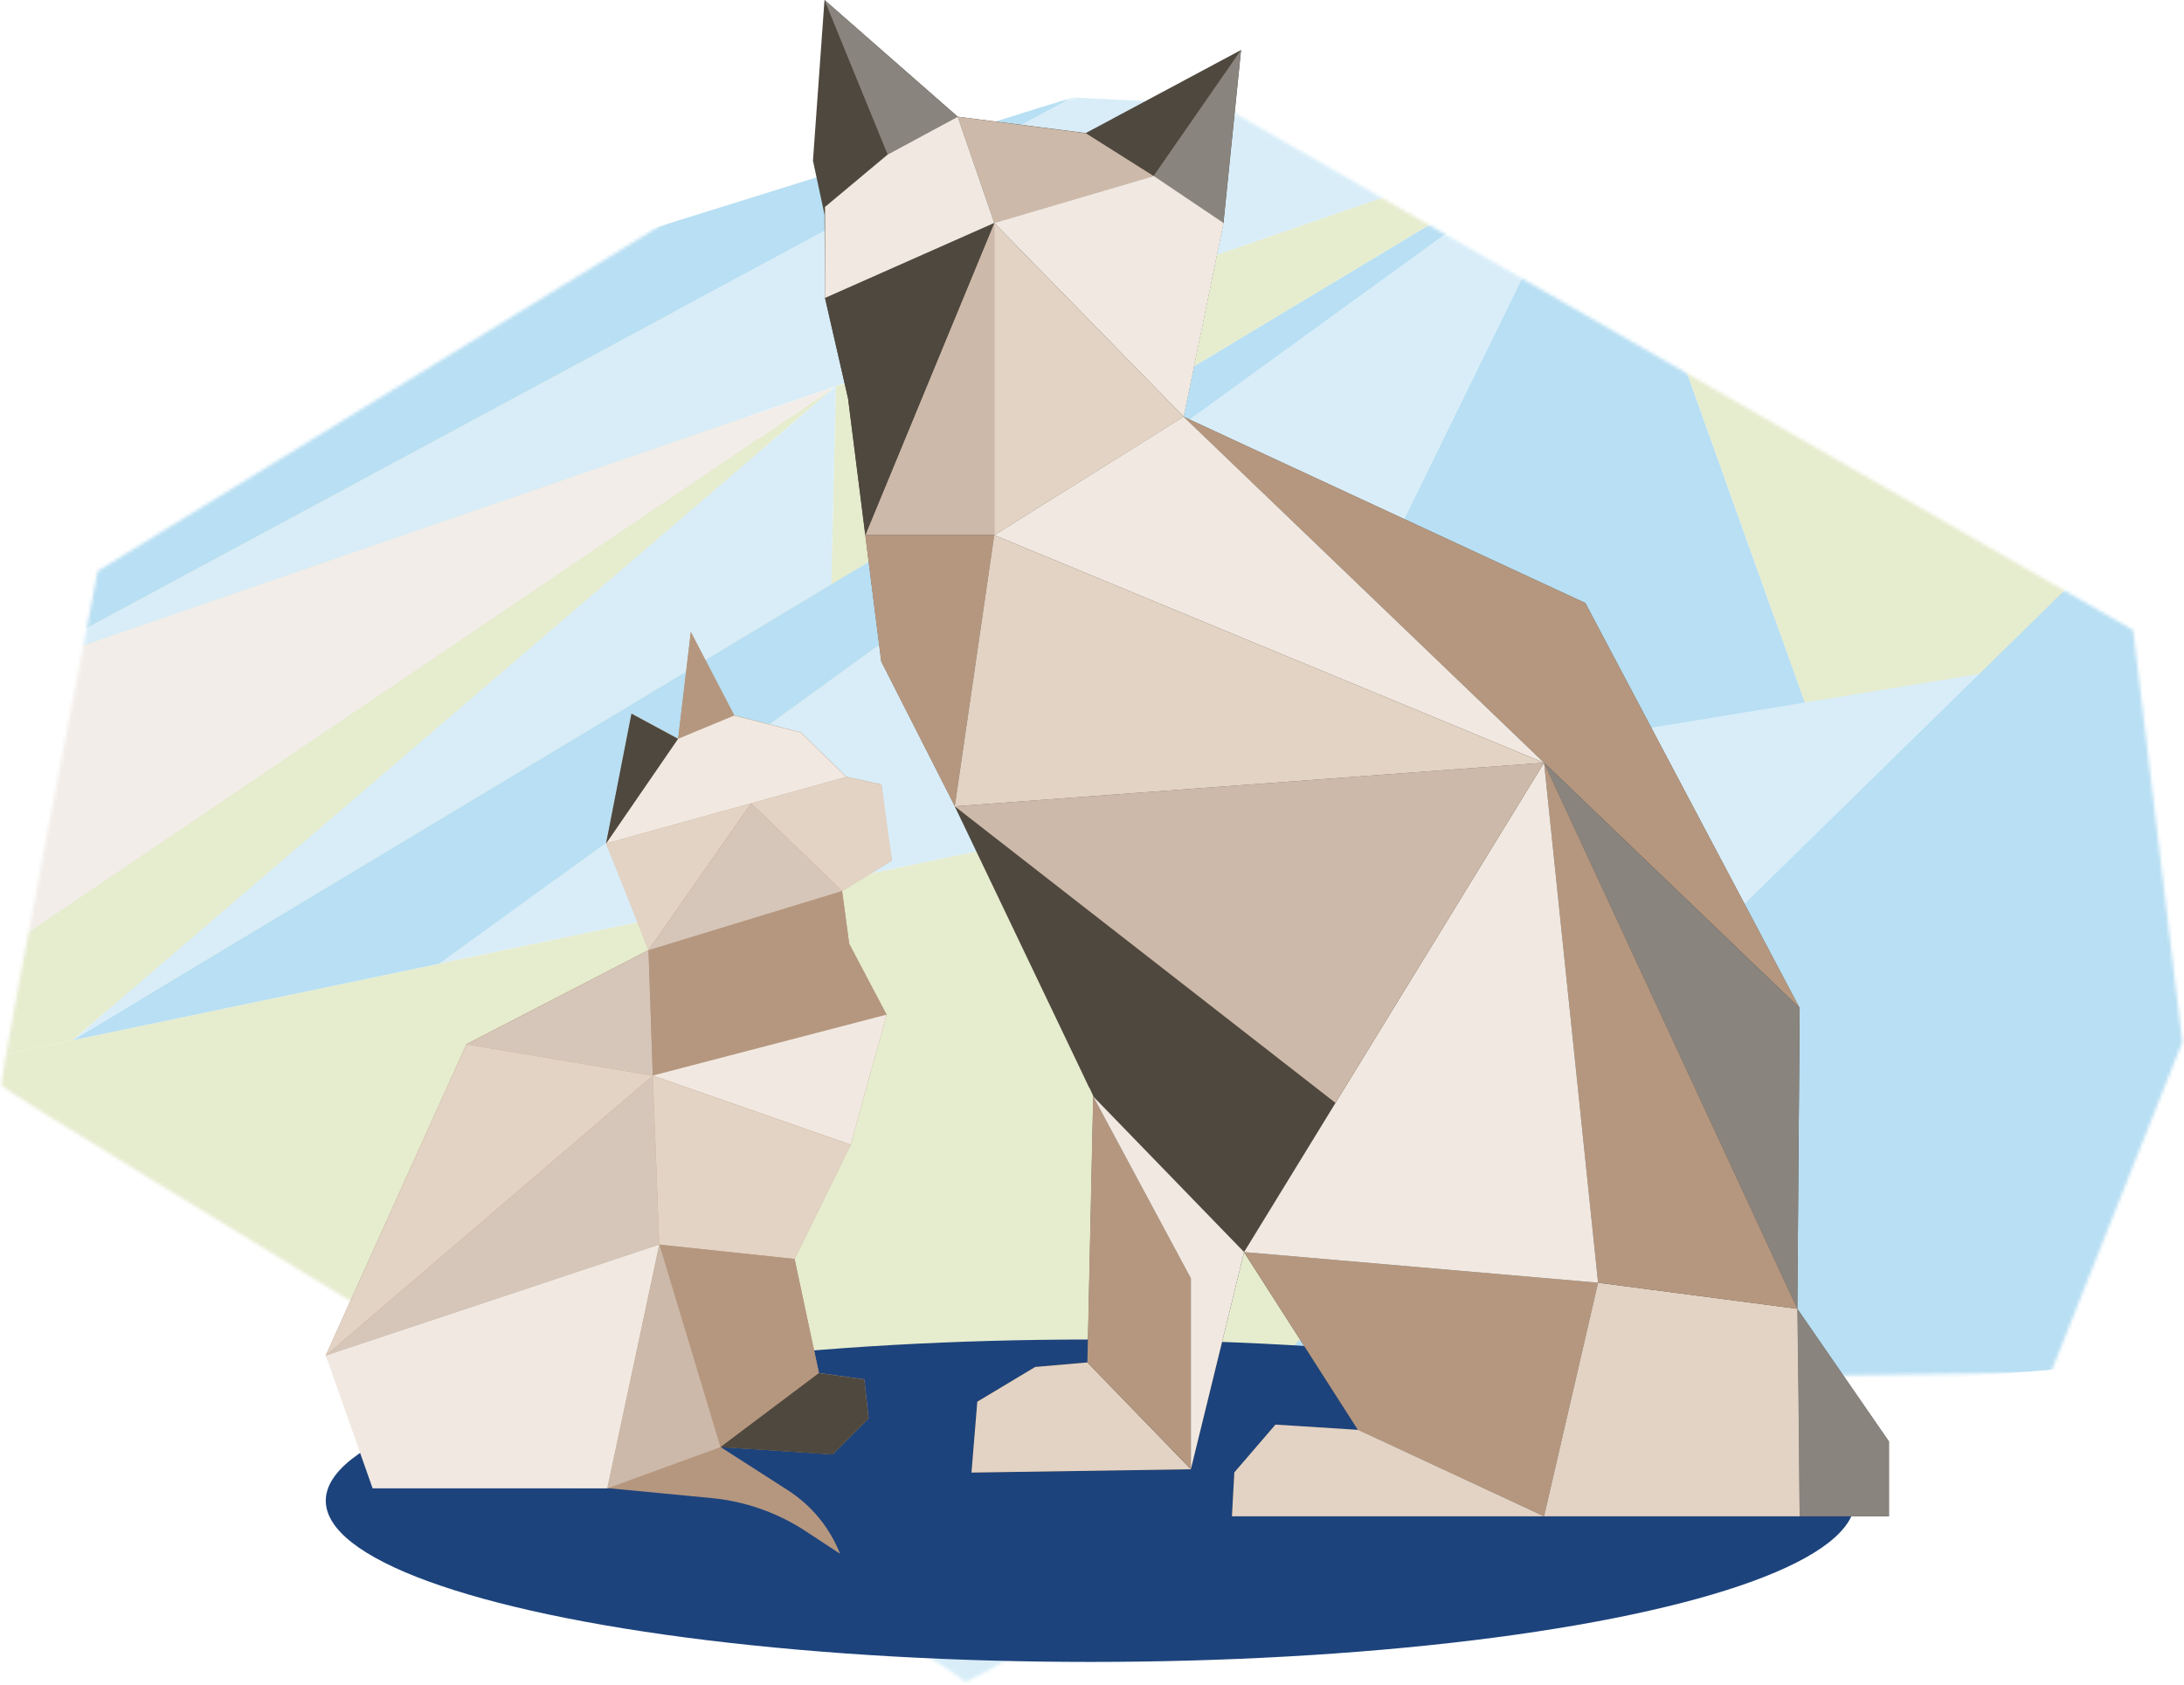
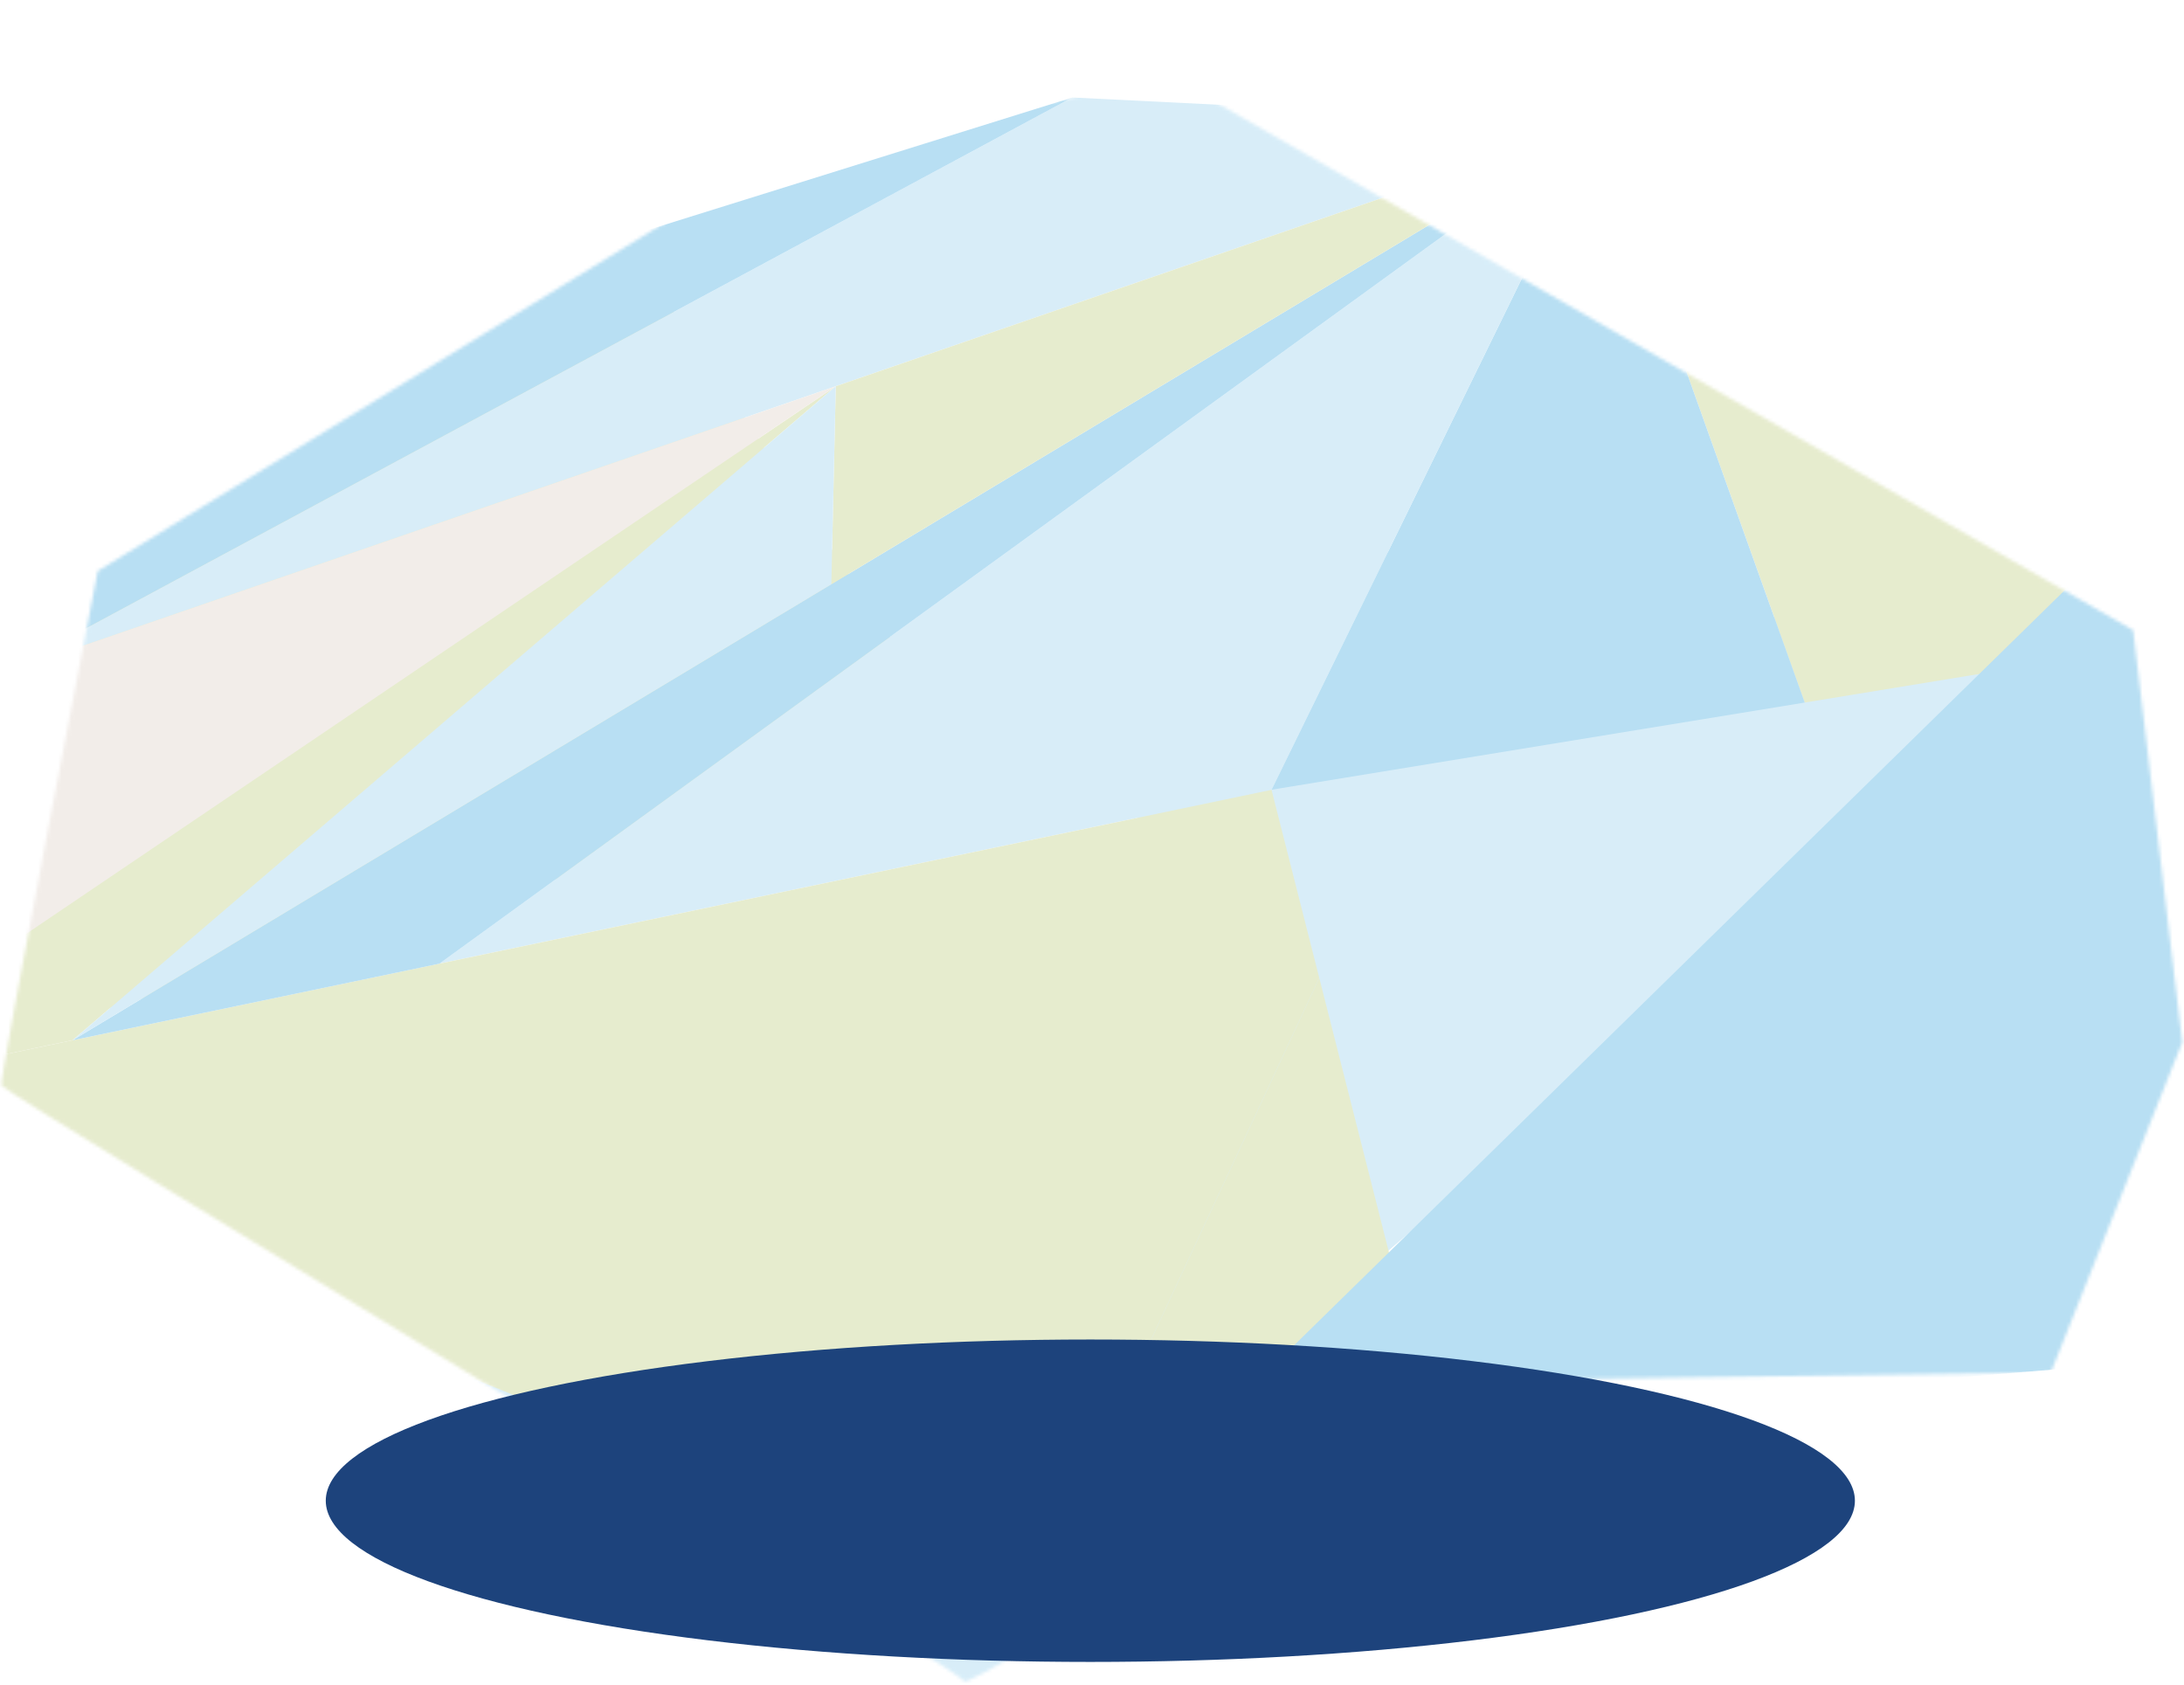
<svg xmlns="http://www.w3.org/2000/svg" width="657" height="507" viewBox="0 0 657 507" fill="none">
  <g opacity="0.5">
    <mask id="mask0_773_1625" style="mask-type:alpha" maskUnits="userSpaceOnUse" x="0" y="23" width="657" height="483">
      <path d="M656.467 313.52L641.694 189.59L352.94 23.425L233.233 46.593L131.32 109.196L29.408 171.798C29.408 171.798 -0.477 325.56 0.445 326.589C4.171 330.714 288.831 502.085 289.986 505.773C291.142 509.462 435.55 415.339 435.55 415.339L616.947 412.905L656.497 313.529L656.467 313.52Z" fill="white" />
    </mask>
    <g mask="url(#mask0_773_1625)">
      <path d="M-187.519 366.943L128.923 61.429L194.892 82.266L292.377 228.43L-187.519 366.953L-187.519 366.943Z" fill="#CED99E" />
      <path d="M325.384 455.474L622.347 200.567L349.603 154.74L325.384 455.474Z" fill="#B1DCF2" />
      <path d="M655.447 192.931L435.291 -89.691L542.903 211.369L655.447 192.931Z" fill="#CED99E" />
      <path d="M640.38 187.492L583.125 404.972L471.585 504.909L640.38 187.492Z" fill="#ECD4C3" />
      <path d="M480.648 37.176L542.892 211.369L382.499 237.593L480.638 37.146L480.648 37.176Z" fill="#71BFE7" />
-       <path d="M424.089 401.455L453.25 516.265L157.511 588.339L424.089 401.455Z" fill="#CED99E" />
      <path d="M309.802 481.576L396.86 294.173L424.09 401.455L309.802 481.576Z" fill="#CED99E" />
      <path d="M33.217 371.343L309.801 481.576L-34.739 495.719L33.227 371.353L33.217 371.343Z" fill="#B1DCF2" />
      <path d="M50.731 374.519L432.705 526.743L-43.118 546.29L50.731 374.539L50.731 374.519Z" fill="#B1DCF2" />
      <path d="M480.649 37.176L0.301 202.779L322.548 29.328L480.649 37.176L132.173 289.915L382.51 237.624L480.649 37.176Z" fill="#B1DCF2" />
      <path d="M322.558 29.328L0.301 202.779L87.71 102.657L322.608 29.327L322.558 29.328Z" fill="#71BFE7" />
      <path d="M251.42 116.207L-66.819 331.483L21.825 312.959L251.42 116.197L251.42 116.207Z" fill="#CED99E" />
      <path d="M251.42 116.207L-60.445 327.174L0.301 202.779L251.42 116.207Z" fill="#E6DCD4" />
      <path d="M-66.819 331.483L382.51 237.624L396.859 294.173L309.802 481.576L-66.819 331.493L-66.819 331.483Z" fill="#CED99E" />
      <path d="M132.183 289.924L21.825 312.969L480.649 37.176L132.183 289.924Z" fill="#71BFE7" />
      <path d="M480.649 37.176L250.083 175.769L251.419 116.207L480.649 37.176Z" fill="#CED99E" />
      <path d="M251.42 116.207L21.825 312.969L250.083 175.779L251.42 116.207Z" fill="#B1DCF2" />
      <path d="M696.065 405.574L644.393 154.766L360.174 433.275L696.065 405.574Z" fill="#71BFE7" />
    </g>
  </g>
  <ellipse cx="328" cy="451.5" rx="230" ry="48.5" fill="#1D437C" />
  <g clip-path="url(#clip0_773_1625)">
    <path d="M540.67 393.75L541.38 303.3L476.9 181.43L356.05 125.38L368.05 67.08L373.35 15.03L326.63 40.03L288.11 35.11L248.03 -0.02L244.56 48.33L248.03 64.55L248.19 89.62L255.13 119.9L265.13 199.01L307.19 281.78L328.89 329.78L327.16 409.84L311.42 411.26L294 421.7L292.25 443.03L358.25 442.03L374.25 376.74L408.54 430.23L383.69 428.65L371.32 442.98L370.59 456.18H541.36L540.53 409.06L540.65 393.76L541.36 456.18H568.23V433.68L540.67 393.75Z" fill="#4F483E" />
    <path d="M374.25 376.69L480.74 385.91L464.49 456.18L408.49 430.18L374.25 376.69Z" fill="#B5977F" />
    <path d="M401.75 331.82L287.22 242.59L327.57 327.03L374.25 376.69L401.75 331.82Z" fill="#4F483E" />
    <path d="M248.02 0L267.02 46.49L288.08 35.13L248.02 0Z" fill="#89847E" />
    <path d="M253.32 268.09L255.45 283.95L266.72 305.26L255.9 344.37L239.03 378.72L246.35 413.07L260.03 414.98L261.31 426.75L250.49 437.56L216.74 435.34L237 448.34C244.111 452.91 249.606 459.598 252.71 467.46L242.43 460.7C233.924 455.102 224.177 451.669 214.04 450.7L182.68 447.7L114.24 447.06L98 407.75L140.34 314.12L195.09 285.82L189.68 271.82L182.35 253.69L190 214.69L204 222.24L207.82 190.12L220.87 215.22L240.93 220.34L254.61 233.7L265.16 236L266.71 249L268.3 258.86L253.3 268.08L253.32 268.09Z" fill="#B5977F" />
    <path d="M373.32 15.03L368.02 67.08L347.02 52.95L373.32 15.03Z" fill="#89847E" />
    <path d="M288.1 35.13L299.1 67.13L347.1 53L326.67 40.1L288.1 35.13Z" fill="#CDB9A9" />
    <path d="M299.09 67.08L356.09 125.38L368.09 67.08L347.09 52.95L299.09 67.08Z" fill="#F1E9E1" />
    <path d="M299.09 67.08V161L356.09 125.38L299.09 67.08Z" fill="#E3D3C4" />
    <path d="M299.09 67.08L260.29 161H299.09V67.08Z" fill="#CDB9A9" />
    <path d="M299.09 67.08L248.18 89.64L255.12 119.92L260.29 161L299.09 67.08Z" fill="#4F483E" />
    <path d="M288.1 35.13L267.04 46.49L248.18 62.26V89.63L299.09 67.07L288.1 35.13Z" fill="#F1E9E1" />
    <path d="M356.05 125.38L476.9 181.43L541.38 303.26L356.05 125.38Z" fill="#B5977F" />
    <path d="M299.09 161L464.49 229.48L356.05 125.38L299.09 161Z" fill="#F1E9E1" />
    <path d="M464.49 229.48L540.67 393.76L541.38 303.29L464.49 229.48Z" fill="#89847E" />
    <path d="M540.67 393.76L568.25 433.68V456.18H541.38L540.67 393.76Z" fill="#89847E" />
    <path d="M408.54 430.18L383.69 428.6L371.32 442.98L370.6 456.18H464.47L408.54 430.18Z" fill="#E3D3C4" />
    <path d="M327.11 409.9L311.42 411.26L294 421.7L292.25 443.03L358.25 442.03L327.11 409.9Z" fill="#E3D3C4" />
    <path d="M328.84 329.84L358.27 384.59V441.98L327.11 409.9L328.84 329.84Z" fill="#B5977F" />
    <path d="M328.84 329.84L374.25 376.69L358.25 441.98V384.59L328.84 329.84Z" fill="#F1E9E1" />
    <path d="M480.74 385.91L540.67 393.76L541.38 456.18H464.49L480.74 385.91Z" fill="#E3D3C4" />
-     <path d="M464.49 229.48L480.74 385.91L540.67 393.76L464.49 229.48Z" fill="#B5977F" />
+     <path d="M464.49 229.48L480.74 385.91L540.67 393.76L464.49 229.48" fill="#B5977F" />
    <path d="M464.49 229.48L374.25 376.69L480.74 385.91L464.49 229.48Z" fill="#F1E9E1" />
    <path d="M287.22 242.59L265.08 199.03L260.29 161.03H299.09L287.22 242.59Z" fill="#B5977F" />
    <path d="M464.49 229.48L401.75 331.82L287.22 242.59L464.49 229.48Z" fill="#CDB9A9" />
    <path d="M299.09 161L287.22 242.59L464.49 229.48L299.09 161Z" fill="#E3D3C4" />
    <path d="M204 222.26L207.82 190.14L220.88 215.24L204 222.26Z" fill="#B5977F" />
    <path d="M182.32 253.77L203.96 222.29L220.84 215.29L240.89 220.4L254.58 233.76L182.32 253.77Z" fill="#F1E9E1" />
    <path d="M182.32 253.77L195.05 285.89L225.97 241.67L182.32 253.77Z" fill="#E3D3C4" />
    <path d="M226.01 241.67L253.34 268.09L268.34 258.87L265.2 236.04L254.66 233.74L226.01 241.67Z" fill="#E3D3C4" />
    <path d="M195.09 285.89L253.34 268.09L226.01 241.67L195.09 285.89Z" fill="#D6C6B9" />
    <path d="M195.09 285.89L196.38 323.63L140.38 314.2L195.09 285.89Z" fill="#D6C6B9" />
    <path d="M196.37 323.63L266.71 305.3L255.47 283.95L253.34 268.09L195.09 285.89L196.37 323.63Z" fill="#B5977F" />
    <path d="M266.71 305.26L255.89 344.37L196.38 323.59L266.71 305.26Z" fill="#F1E9E1" />
    <path d="M196.38 323.63L98.01 407.82L140.34 314.2L196.38 323.63Z" fill="#E3D3C4" />
    <path d="M196.38 323.63L198.31 374.45L98.01 407.82L196.38 323.63Z" fill="#D6C6B9" />
-     <path d="M255.89 344.41L239.02 378.76L198.31 374.45L196.38 323.63L255.89 344.41Z" fill="#E3D3C4" />
    <path d="M182.32 253.77L203.96 222.29L189.96 214.73L182.32 253.77Z" fill="#4F483E" />
    <path d="M198.32 374.45L216.74 435.37L246.35 413.11L239.03 378.76L198.32 374.45Z" fill="#B5977F" />
    <path d="M246.32 413.11L216.71 435.37L250.46 437.6L261.28 426.78L260.01 415.02L246.32 413.11Z" fill="#4F483E" />
    <path d="M216.73 435.37L182.73 447.77L198.36 374.45L216.73 435.37Z" fill="#CDB9A9" />
    <path d="M112.09 447.77H182.68L198.31 374.45L98.01 407.82L112.09 447.77Z" fill="#F1E9E1" />
  </g>
  <defs>
    <clipPath id="clip0_773_1625">
-       <rect width="470.25" height="467.5" fill="white" transform="translate(98)" />
-     </clipPath>
+       </clipPath>
  </defs>
</svg>